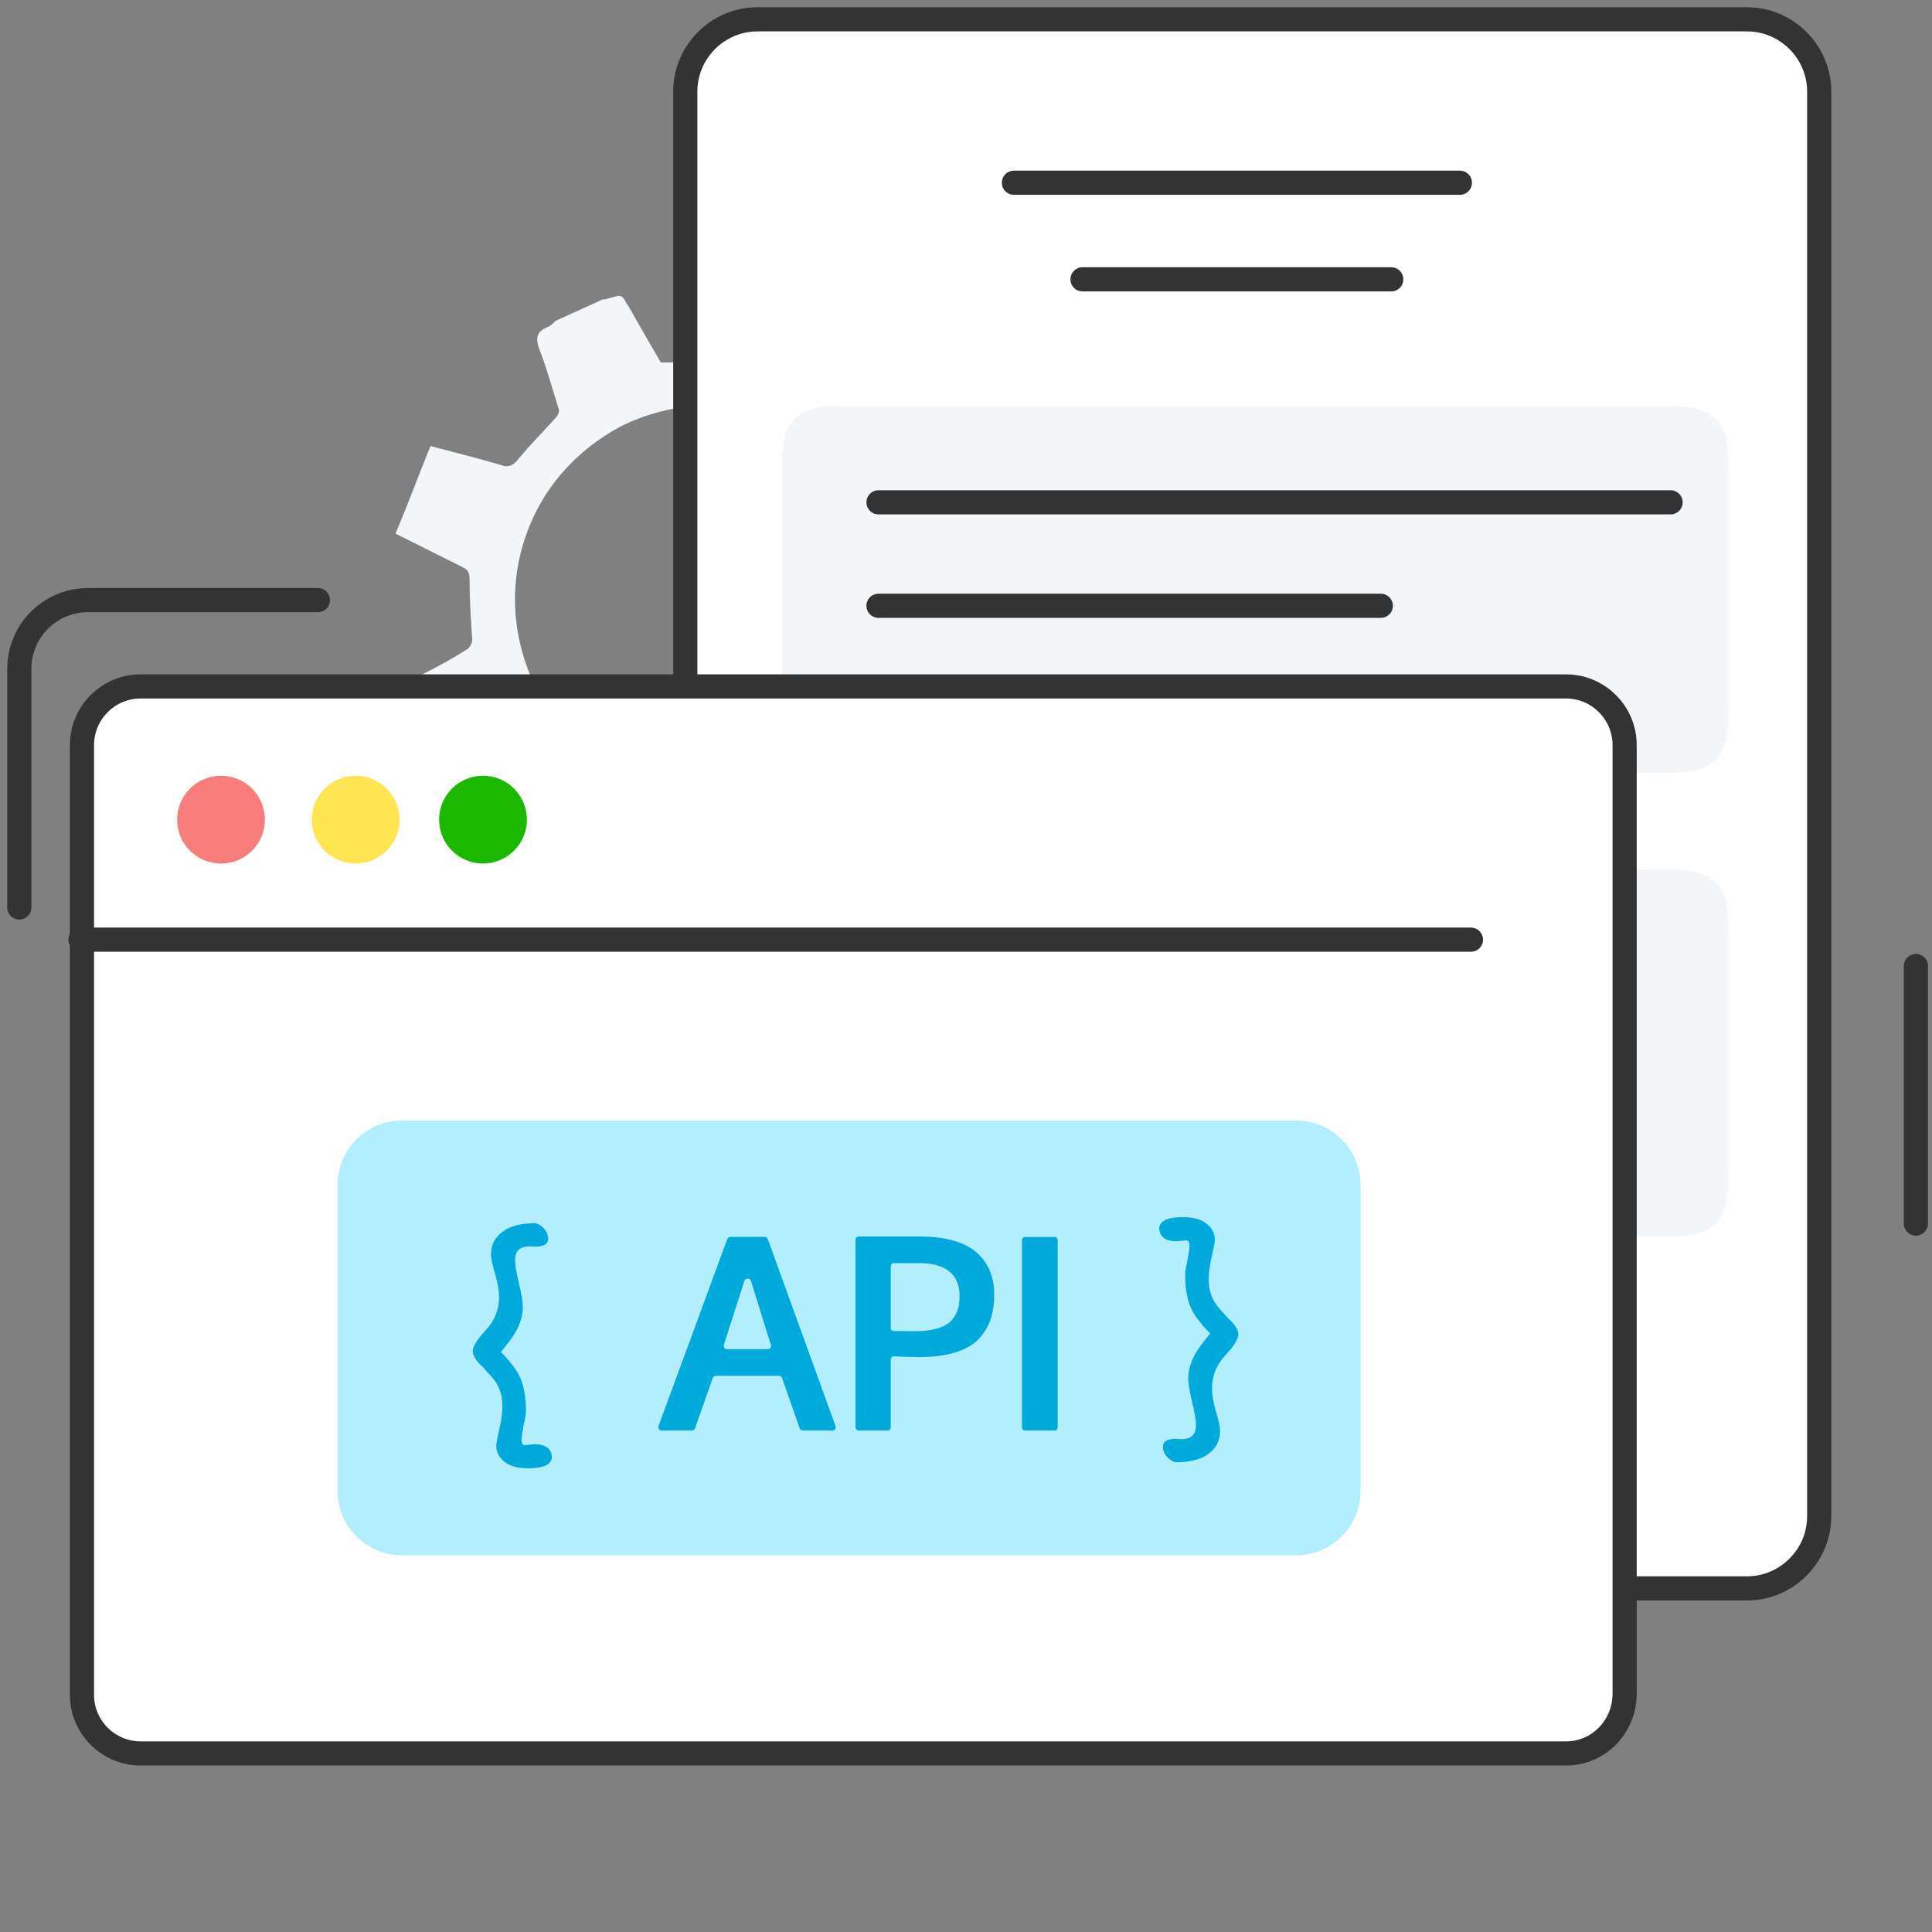
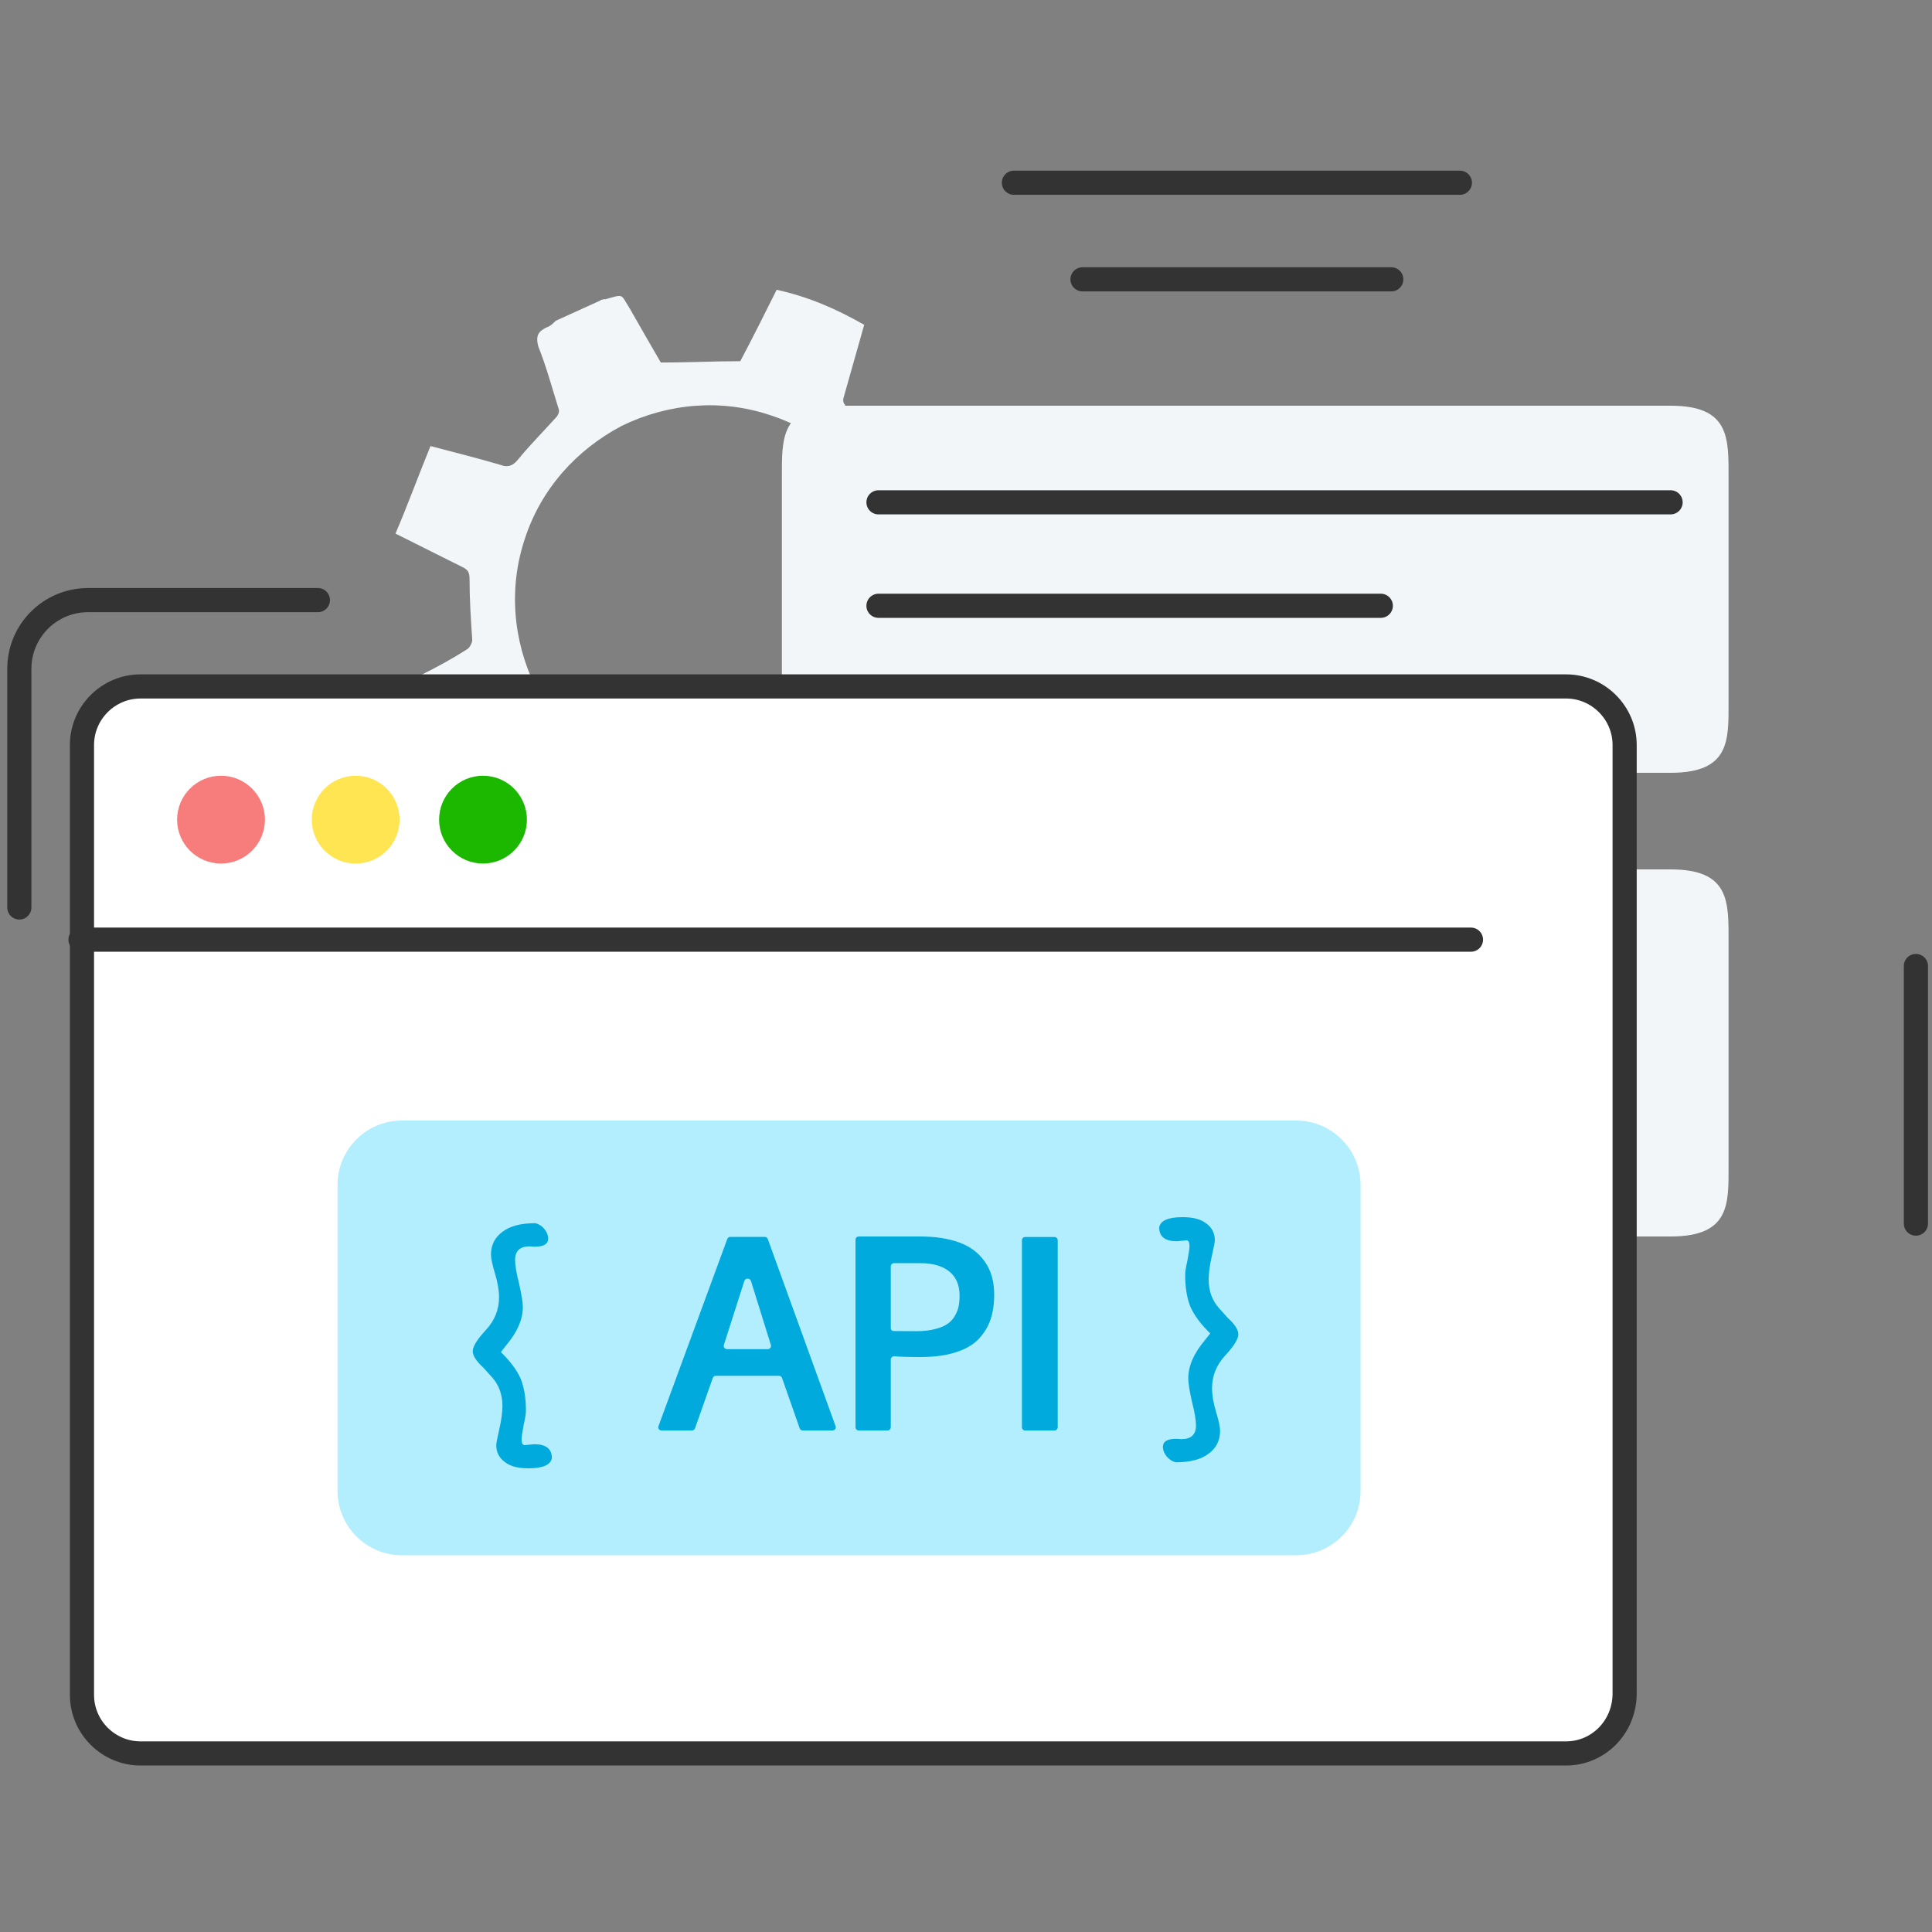
<svg xmlns="http://www.w3.org/2000/svg" width="120" height="120" viewBox="0 0 120 120" fill="none">
  <rect x="0" y="0" width="120" height="120" fill="#808080" stroke="none" />
  <path d="M27.492 47.783C27.743 47.95 27.994 47.867 28.579 47.616C29.751 47.197 30.838 46.863 32.009 46.444C32.177 46.361 32.511 46.444 32.679 46.612C33.515 47.448 34.352 48.285 35.188 49.038C35.44 49.289 35.523 49.456 35.44 49.791C35.021 51.297 34.603 52.719 34.185 54.225C35.356 55.061 38.535 56.316 39.706 56.4C40.376 55.061 41.045 53.723 41.63 52.384C41.798 51.966 42.049 51.882 42.467 51.882C43.638 51.966 44.726 51.882 45.897 51.799C46.315 51.799 46.65 51.799 46.901 52.301C47.487 53.472 48.239 54.643 48.825 55.814C48.992 56.149 49.16 56.233 49.494 56.065C51.084 55.396 52.59 54.727 54.179 53.974C54.598 53.806 54.43 53.556 54.347 53.305C53.928 52.05 53.594 50.795 53.092 49.623C52.925 49.205 53.008 48.871 53.343 48.536C54.263 47.616 55.183 46.695 56.187 45.691C57.609 46.11 59.283 46.528 60.872 47.03C61.876 45.357 62.545 43.516 62.964 41.508C61.458 40.756 59.952 40.003 58.697 39.333C58.781 37.911 58.781 36.489 58.613 34.983C58.613 34.565 58.697 34.397 59.032 34.23C60.203 33.561 61.291 32.975 62.462 32.306C62.713 32.139 62.88 32.055 62.796 31.72C62.294 30.047 61.709 28.541 60.788 27.035C60.621 26.701 60.37 26.701 60.036 26.784C58.781 27.203 57.442 27.621 56.187 28.039C55.853 28.123 55.685 28.123 55.434 27.872C54.514 26.952 53.594 26.115 52.59 25.278C52.339 25.027 52.339 24.86 52.422 24.609C52.841 23.103 53.259 21.681 53.677 20.175C51.921 19.171 50.164 18.418 48.239 18C47.487 19.506 46.734 21.012 45.981 22.434C44.307 22.434 42.802 22.518 41.045 22.518C40.459 21.514 39.79 20.343 39.121 19.171C38.535 18.251 38.786 18.251 37.615 18.586C37.531 18.586 37.364 18.586 37.28 18.669C36.36 19.088 35.44 19.506 34.519 19.924C34.352 20.091 34.185 20.259 33.934 20.343C33.432 20.593 33.264 20.844 33.432 21.514C33.934 22.769 34.268 24.023 34.687 25.362C34.77 25.529 34.687 25.78 34.519 25.948C33.766 26.784 32.93 27.621 32.177 28.541C31.842 28.959 31.508 29.043 31.089 28.876C29.667 28.457 28.328 28.123 26.739 27.705C25.986 29.545 25.317 31.386 24.564 33.142C24.898 33.31 25.066 33.394 25.233 33.477C26.404 34.063 27.576 34.648 28.747 35.234C29.081 35.401 29.165 35.569 29.165 35.987C29.165 37.242 29.249 38.497 29.332 39.752C29.332 39.919 29.165 40.254 28.998 40.337C28.077 40.923 27.157 41.425 26.153 41.927C25.4 42.345 25.149 42.512 25.066 42.931L27.492 47.783ZM33.264 42.68C31.842 39.752 31.591 36.489 32.595 33.477C33.599 30.382 35.774 27.956 38.619 26.45C41.547 25.027 44.809 24.776 47.821 25.78C50.917 26.784 53.343 28.959 54.849 31.804C56.271 34.732 56.522 37.995 55.518 41.007C54.514 44.102 52.339 46.528 49.494 48.034C46.566 49.456 43.304 49.707 40.292 48.703C37.196 47.699 34.687 45.524 33.264 42.68Z" fill="#F3F6F8" />
-   <path d="M108.508 98.658H47.05C44.582 98.658 42.564 96.639 42.564 94.172V5.686C42.564 3.219 44.582 1.2 47.05 1.2H108.508C110.975 1.2 112.994 3.219 112.994 5.686V94.172C112.994 96.639 110.975 98.658 108.508 98.658Z" fill="white" stroke="#333333" stroke-width="1.5" />
  <path d="M103.764 48H52.164C48.457 48 48.564 45.968 48.564 43.485V29.715C48.564 27.232 48.457 25.2 52.164 25.2H103.764C107.47 25.2 107.364 27.232 107.364 29.715V43.598C107.364 45.968 107.47 48 103.764 48Z" fill="#F3F6F8" />
  <path d="M103.764 76.8H52.164C48.457 76.8 48.564 74.768 48.564 72.285V58.515C48.564 56.032 48.457 54 52.164 54H103.764C107.47 54 107.364 56.032 107.364 58.515V72.398C107.364 74.768 107.47 76.8 103.764 76.8Z" fill="#F3F6F8" />
  <path d="M54.564 37.626C64.999 37.626 75.328 37.626 85.764 37.626H54.564Z" fill="white" />
  <path d="M54.564 37.626C64.999 37.626 75.328 37.626 85.764 37.626" stroke="#333333" stroke-width="1.5" stroke-linecap="round" stroke-linejoin="round" />
  <path d="M62.975 11.35C72.171 11.35 81.48 11.35 90.676 11.35H62.975Z" fill="white" />
  <path d="M62.975 11.35C72.171 11.35 81.48 11.35 90.676 11.35" stroke="#333333" stroke-width="1.5" stroke-linecap="round" stroke-linejoin="round" />
  <path d="M67.237 17.35C73.629 17.35 80.022 17.35 86.414 17.35H67.237Z" fill="white" />
  <path d="M67.237 17.35C73.629 17.35 80.022 17.35 86.414 17.35" stroke="#333333" stroke-width="1.5" stroke-linecap="round" stroke-linejoin="round" />
  <path d="M54.564 31.2C71.02 31.2 87.308 31.2 103.764 31.2L54.564 31.2Z" fill="white" />
  <path d="M54.564 31.2C71.02 31.2 87.308 31.2 103.764 31.2" stroke="#333333" stroke-width="1.5" stroke-linecap="round" stroke-linejoin="round" />
  <path d="M97.273 108.909H8.727C6.727 108.909 5.091 107.273 5.091 105.273V46.273C5.091 44.273 6.727 42.636 8.727 42.636H97.273C99.273 42.636 100.909 44.273 100.909 46.273V105.182C100.909 107.273 99.273 108.909 97.273 108.909Z" fill="white" stroke="#333333" stroke-width="1.5" />
  <path d="M13.727 53.636C15.234 53.636 16.455 52.415 16.455 50.909C16.455 49.403 15.234 48.182 13.727 48.182C12.221 48.182 11 49.403 11 50.909C11 52.415 12.221 53.636 13.727 53.636Z" fill="#F77C7C" />
  <path d="M22.091 53.636C23.597 53.636 24.818 52.415 24.818 50.909C24.818 49.403 23.597 48.182 22.091 48.182C20.585 48.182 19.364 49.403 19.364 50.909C19.364 52.415 20.585 53.636 22.091 53.636Z" fill="#FFE551" />
  <path d="M30 53.636C31.506 53.636 32.727 52.415 32.727 50.909C32.727 49.403 31.506 48.182 30 48.182C28.494 48.182 27.273 49.403 27.273 50.909C27.273 52.415 28.494 53.636 30 53.636Z" fill="#1CB800" />
  <path d="M19.745 37.273H5.473C3.109 37.273 1.2 39.182 1.2 41.545V56.364" stroke="#333333" stroke-width="1.5" stroke-linecap="round" stroke-linejoin="round" />
  <path d="M5 58.364C33.818 58.364 62.636 58.364 91.364 58.364" stroke="#333333" stroke-width="1.5" stroke-linecap="round" stroke-linejoin="round" />
  <path opacity="0.3" d="M80.509 69.6H24.964C22.755 69.6 20.964 71.391 20.964 73.6V92.6C20.964 94.809 22.755 96.6 24.964 96.6H80.509C82.718 96.6 84.509 94.809 84.509 92.6V73.6C84.509 71.391 82.718 69.6 80.509 69.6Z" fill="#00C5FF" />
  <path d="M41.087 88.85C40.947 88.85 40.851 88.712 40.899 88.581L45.173 76.956C45.202 76.877 45.277 76.825 45.361 76.825H47.501C47.585 76.825 47.66 76.877 47.689 76.957L51.9 88.582C51.947 88.713 51.851 88.85 51.712 88.85H49.859C49.774 88.85 49.698 88.797 49.67 88.716L48.574 85.588C48.546 85.508 48.471 85.454 48.386 85.454H44.461C44.376 85.454 44.3 85.508 44.272 85.588L43.169 88.717C43.14 88.797 43.065 88.85 42.98 88.85H41.087ZM44.961 83.536C44.919 83.665 45.016 83.797 45.151 83.797H47.689C47.824 83.797 47.92 83.666 47.88 83.537C47.281 81.615 46.868 80.29 46.644 79.564C46.585 79.373 46.295 79.371 46.234 79.561L44.961 83.536Z" fill="#00AADC" />
  <path d="M53.337 88.85C53.227 88.85 53.138 88.761 53.138 88.65V77C53.138 76.889 53.227 76.8 53.337 76.8H57.141C58.087 76.8 58.896 76.923 59.569 77.169C60.241 77.41 60.772 77.803 61.16 78.35C61.554 78.897 61.751 79.584 61.751 80.409C61.751 80.984 61.677 81.495 61.529 81.943C61.382 82.386 61.138 82.791 60.799 83.157C60.46 83.518 59.982 83.797 59.364 83.994C58.751 84.191 58.01 84.289 57.141 84.289C56.509 84.289 55.977 84.274 55.547 84.242C55.429 84.233 55.328 84.326 55.328 84.444V88.65C55.328 88.761 55.238 88.85 55.128 88.85H53.337ZM56.903 82.682C57.357 82.682 57.75 82.638 58.084 82.55C58.423 82.463 58.686 82.351 58.871 82.214C59.063 82.077 59.213 81.908 59.323 81.706C59.438 81.503 59.511 81.309 59.544 81.123C59.582 80.932 59.602 80.718 59.602 80.483C59.602 79.822 59.388 79.318 58.962 78.974C58.535 78.629 57.934 78.457 57.157 78.457H55.528C55.417 78.457 55.328 78.547 55.328 78.657V82.496C55.328 82.594 55.399 82.671 55.497 82.673C55.731 82.679 56.2 82.682 56.903 82.682Z" fill="#00AADC" />
  <path d="M63.673 88.85C63.563 88.85 63.474 88.761 63.474 88.65V77.033C63.474 76.922 63.563 76.833 63.673 76.833H65.496C65.607 76.833 65.697 76.922 65.697 77.033V88.65C65.697 88.761 65.607 88.85 65.496 88.85H63.673Z" fill="#00AADC" />
  <path d="M72.23 89.866C72.23 90.07 72.307 90.269 72.461 90.461C72.627 90.653 72.813 90.774 73.018 90.826C73.926 90.826 74.611 90.646 75.072 90.288C75.546 89.942 75.782 89.469 75.782 88.867C75.782 88.637 75.699 88.246 75.533 87.696C75.366 87.146 75.283 86.653 75.283 86.218C75.283 85.462 75.552 84.79 76.09 84.202C76.64 83.613 76.915 83.171 76.915 82.877C76.915 82.595 76.698 82.256 76.262 81.859C76.083 81.667 75.904 81.469 75.725 81.264C75.29 80.778 75.072 80.182 75.072 79.478C75.072 79.082 75.136 78.602 75.264 78.038C75.392 77.475 75.456 77.142 75.456 77.04C75.456 76.605 75.283 76.259 74.938 76.003C74.605 75.734 74.118 75.6 73.478 75.6H73.459C72.563 75.6 72.077 75.811 72 76.234C72 76.81 72.365 77.098 73.094 77.098L73.69 77.04C73.818 77.04 73.882 77.162 73.882 77.405C73.882 77.546 73.837 77.853 73.747 78.326C73.658 78.698 73.613 78.986 73.613 79.19C73.613 79.971 73.722 80.63 73.939 81.168C74.17 81.693 74.579 82.243 75.168 82.819L74.822 83.261C74.144 84.067 73.805 84.854 73.805 85.622C73.805 85.904 73.882 86.384 74.035 87.062C74.202 87.715 74.285 88.208 74.285 88.541C74.285 89.104 73.984 89.386 73.382 89.386L73.056 89.366C72.506 89.366 72.23 89.533 72.23 89.866Z" fill="#00AADC" />
  <path d="M34.048 76.934C34.048 76.73 33.972 76.531 33.818 76.339C33.652 76.147 33.466 76.026 33.261 75.974C32.352 75.974 31.668 76.154 31.207 76.512C30.733 76.858 30.496 77.331 30.496 77.933C30.496 78.163 30.58 78.554 30.746 79.104C30.912 79.654 30.996 80.147 30.996 80.582C30.996 81.338 30.727 82.01 30.189 82.598C29.639 83.187 29.364 83.629 29.364 83.923C29.364 84.205 29.581 84.544 30.016 84.941C30.196 85.133 30.375 85.331 30.554 85.536C30.989 86.022 31.207 86.618 31.207 87.322C31.207 87.718 31.143 88.198 31.015 88.762C30.887 89.325 30.823 89.658 30.823 89.76C30.823 90.195 30.996 90.541 31.341 90.797C31.674 91.066 32.16 91.2 32.8 91.2L32.82 91.2C33.716 91.2 34.202 90.989 34.279 90.566C34.279 89.99 33.914 89.702 33.184 89.702L32.589 89.76C32.461 89.76 32.397 89.638 32.397 89.395C32.397 89.254 32.442 88.947 32.532 88.474C32.621 88.102 32.666 87.814 32.666 87.61C32.666 86.829 32.557 86.17 32.34 85.632C32.109 85.107 31.7 84.557 31.111 83.981L31.456 83.539C32.135 82.733 32.474 81.946 32.474 81.178C32.474 80.896 32.397 80.416 32.244 79.738C32.077 79.085 31.994 78.592 31.994 78.259C31.994 77.696 32.295 77.414 32.896 77.414L33.223 77.434C33.773 77.434 34.048 77.267 34.048 76.934Z" fill="#00AADC" />
  <path d="M119 60V76" stroke="#333333" stroke-width="1.5" stroke-linecap="round" />
</svg>